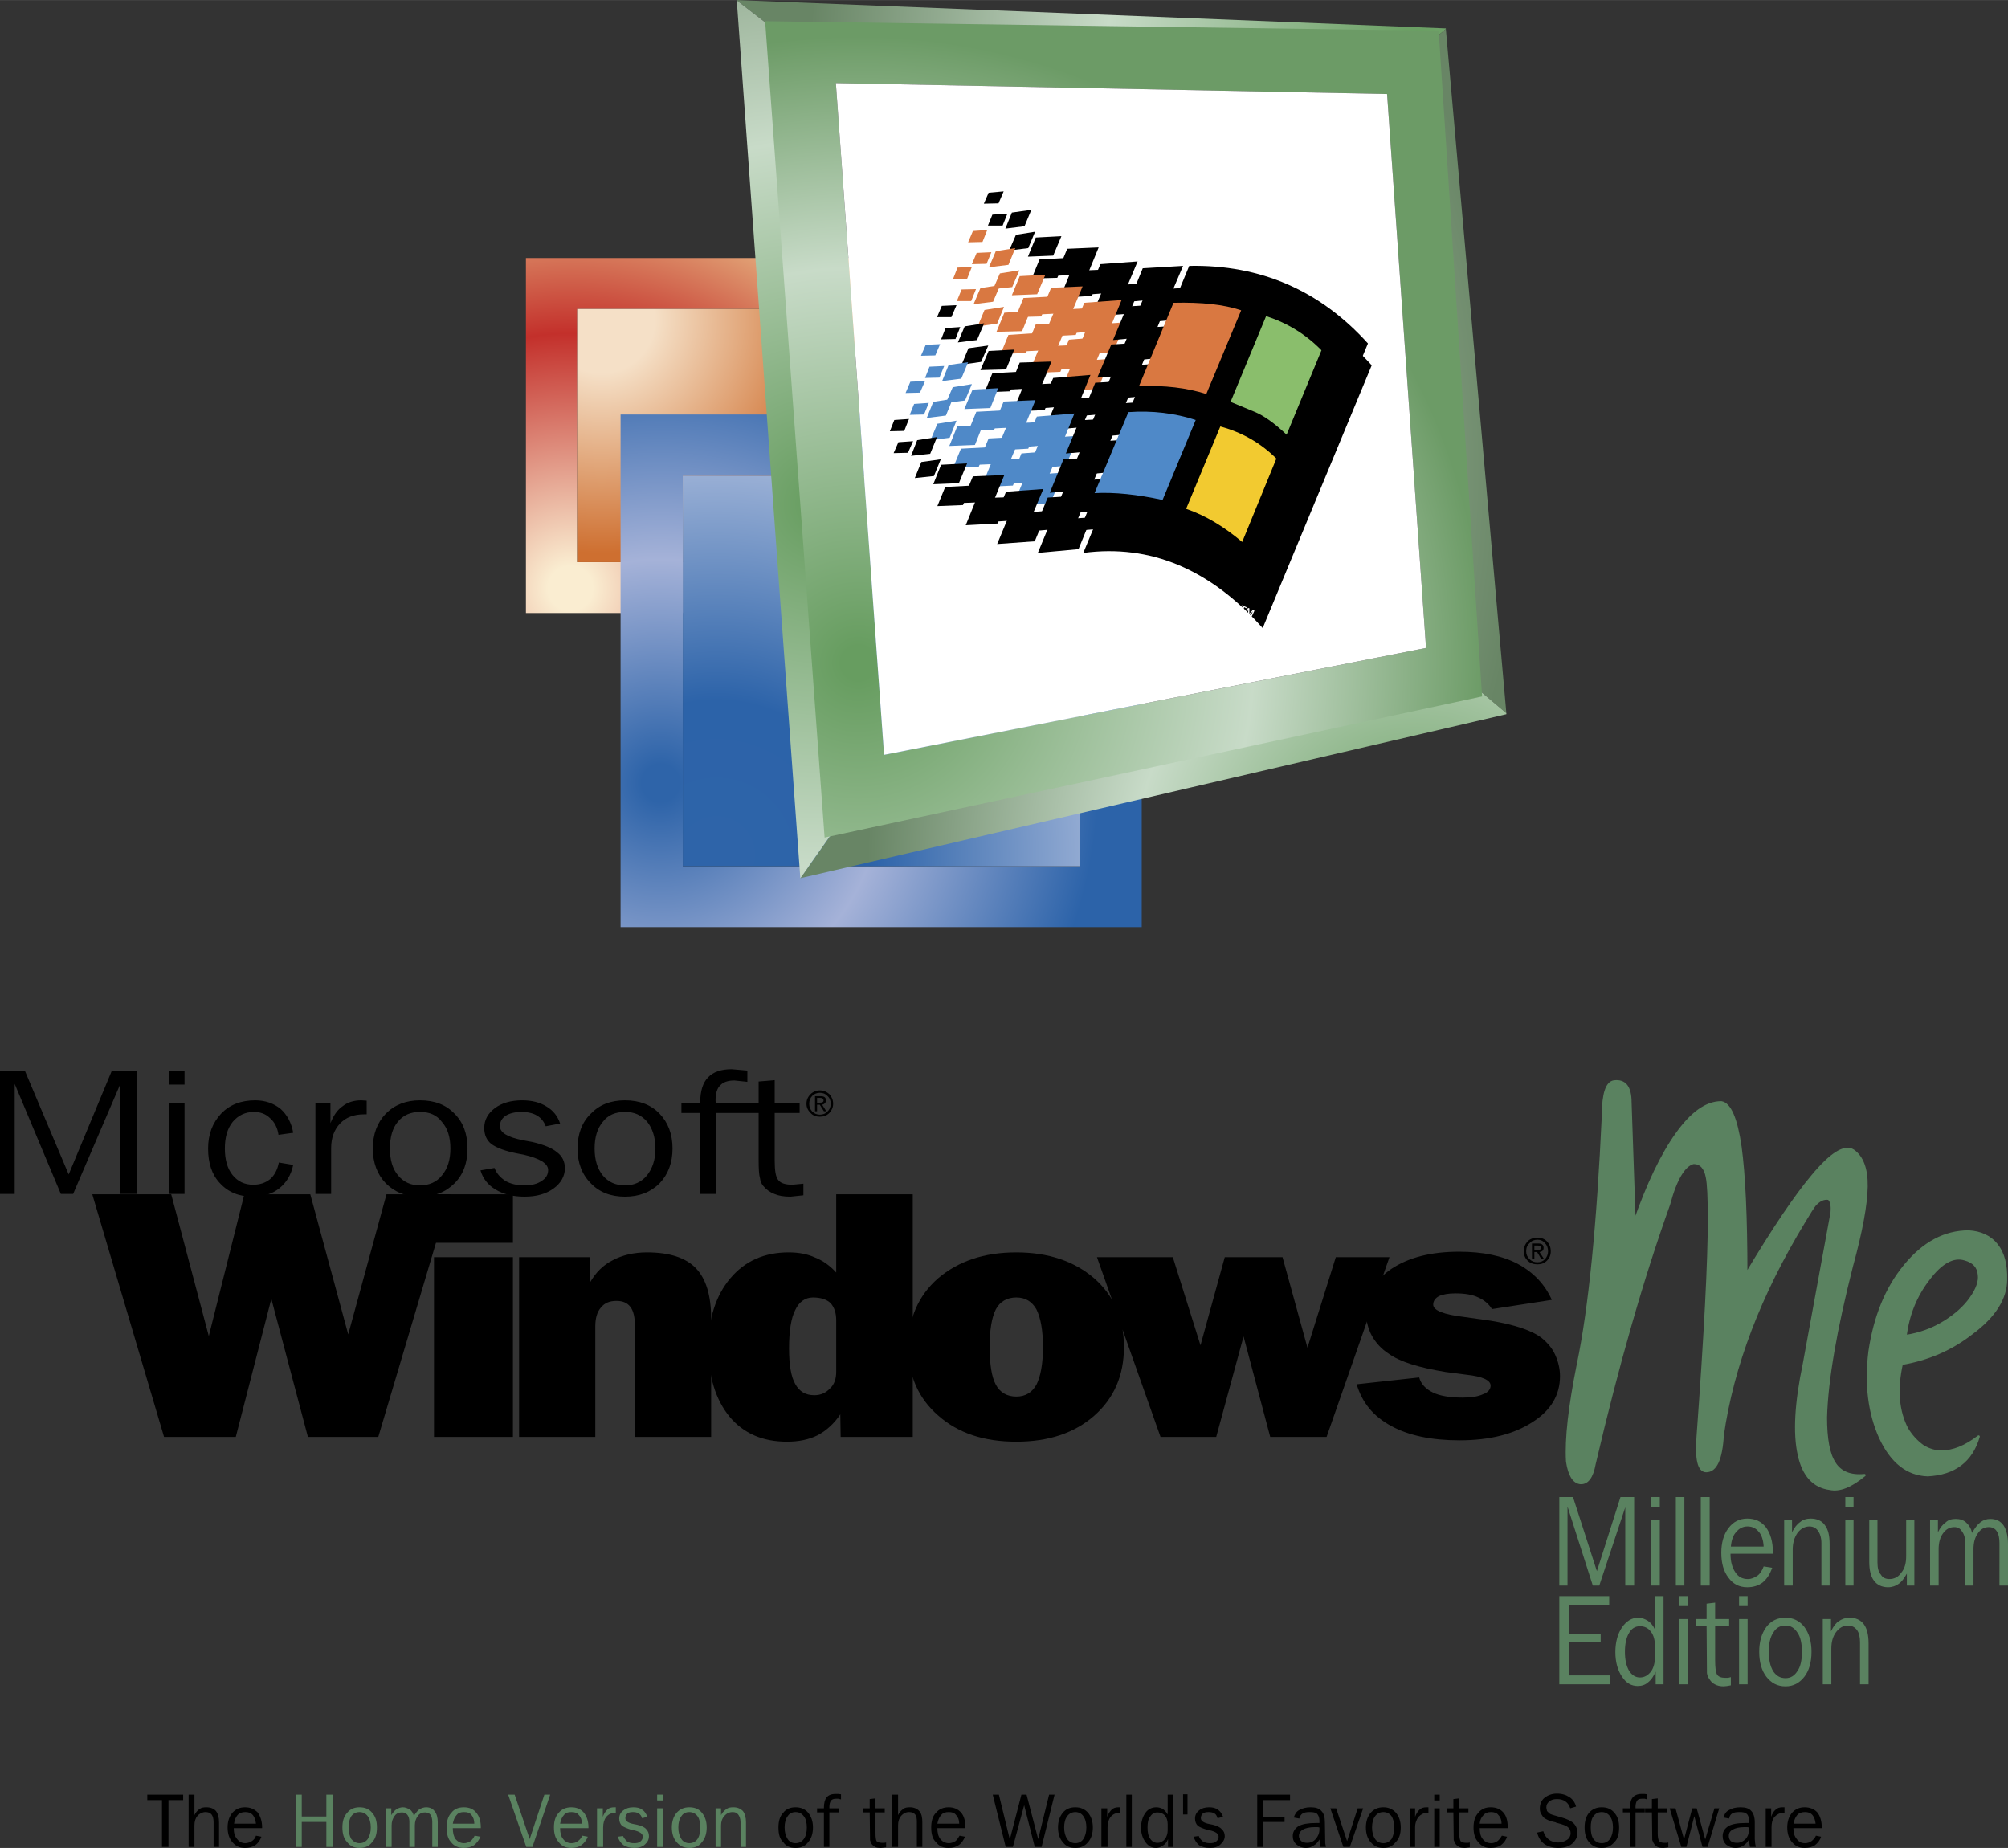
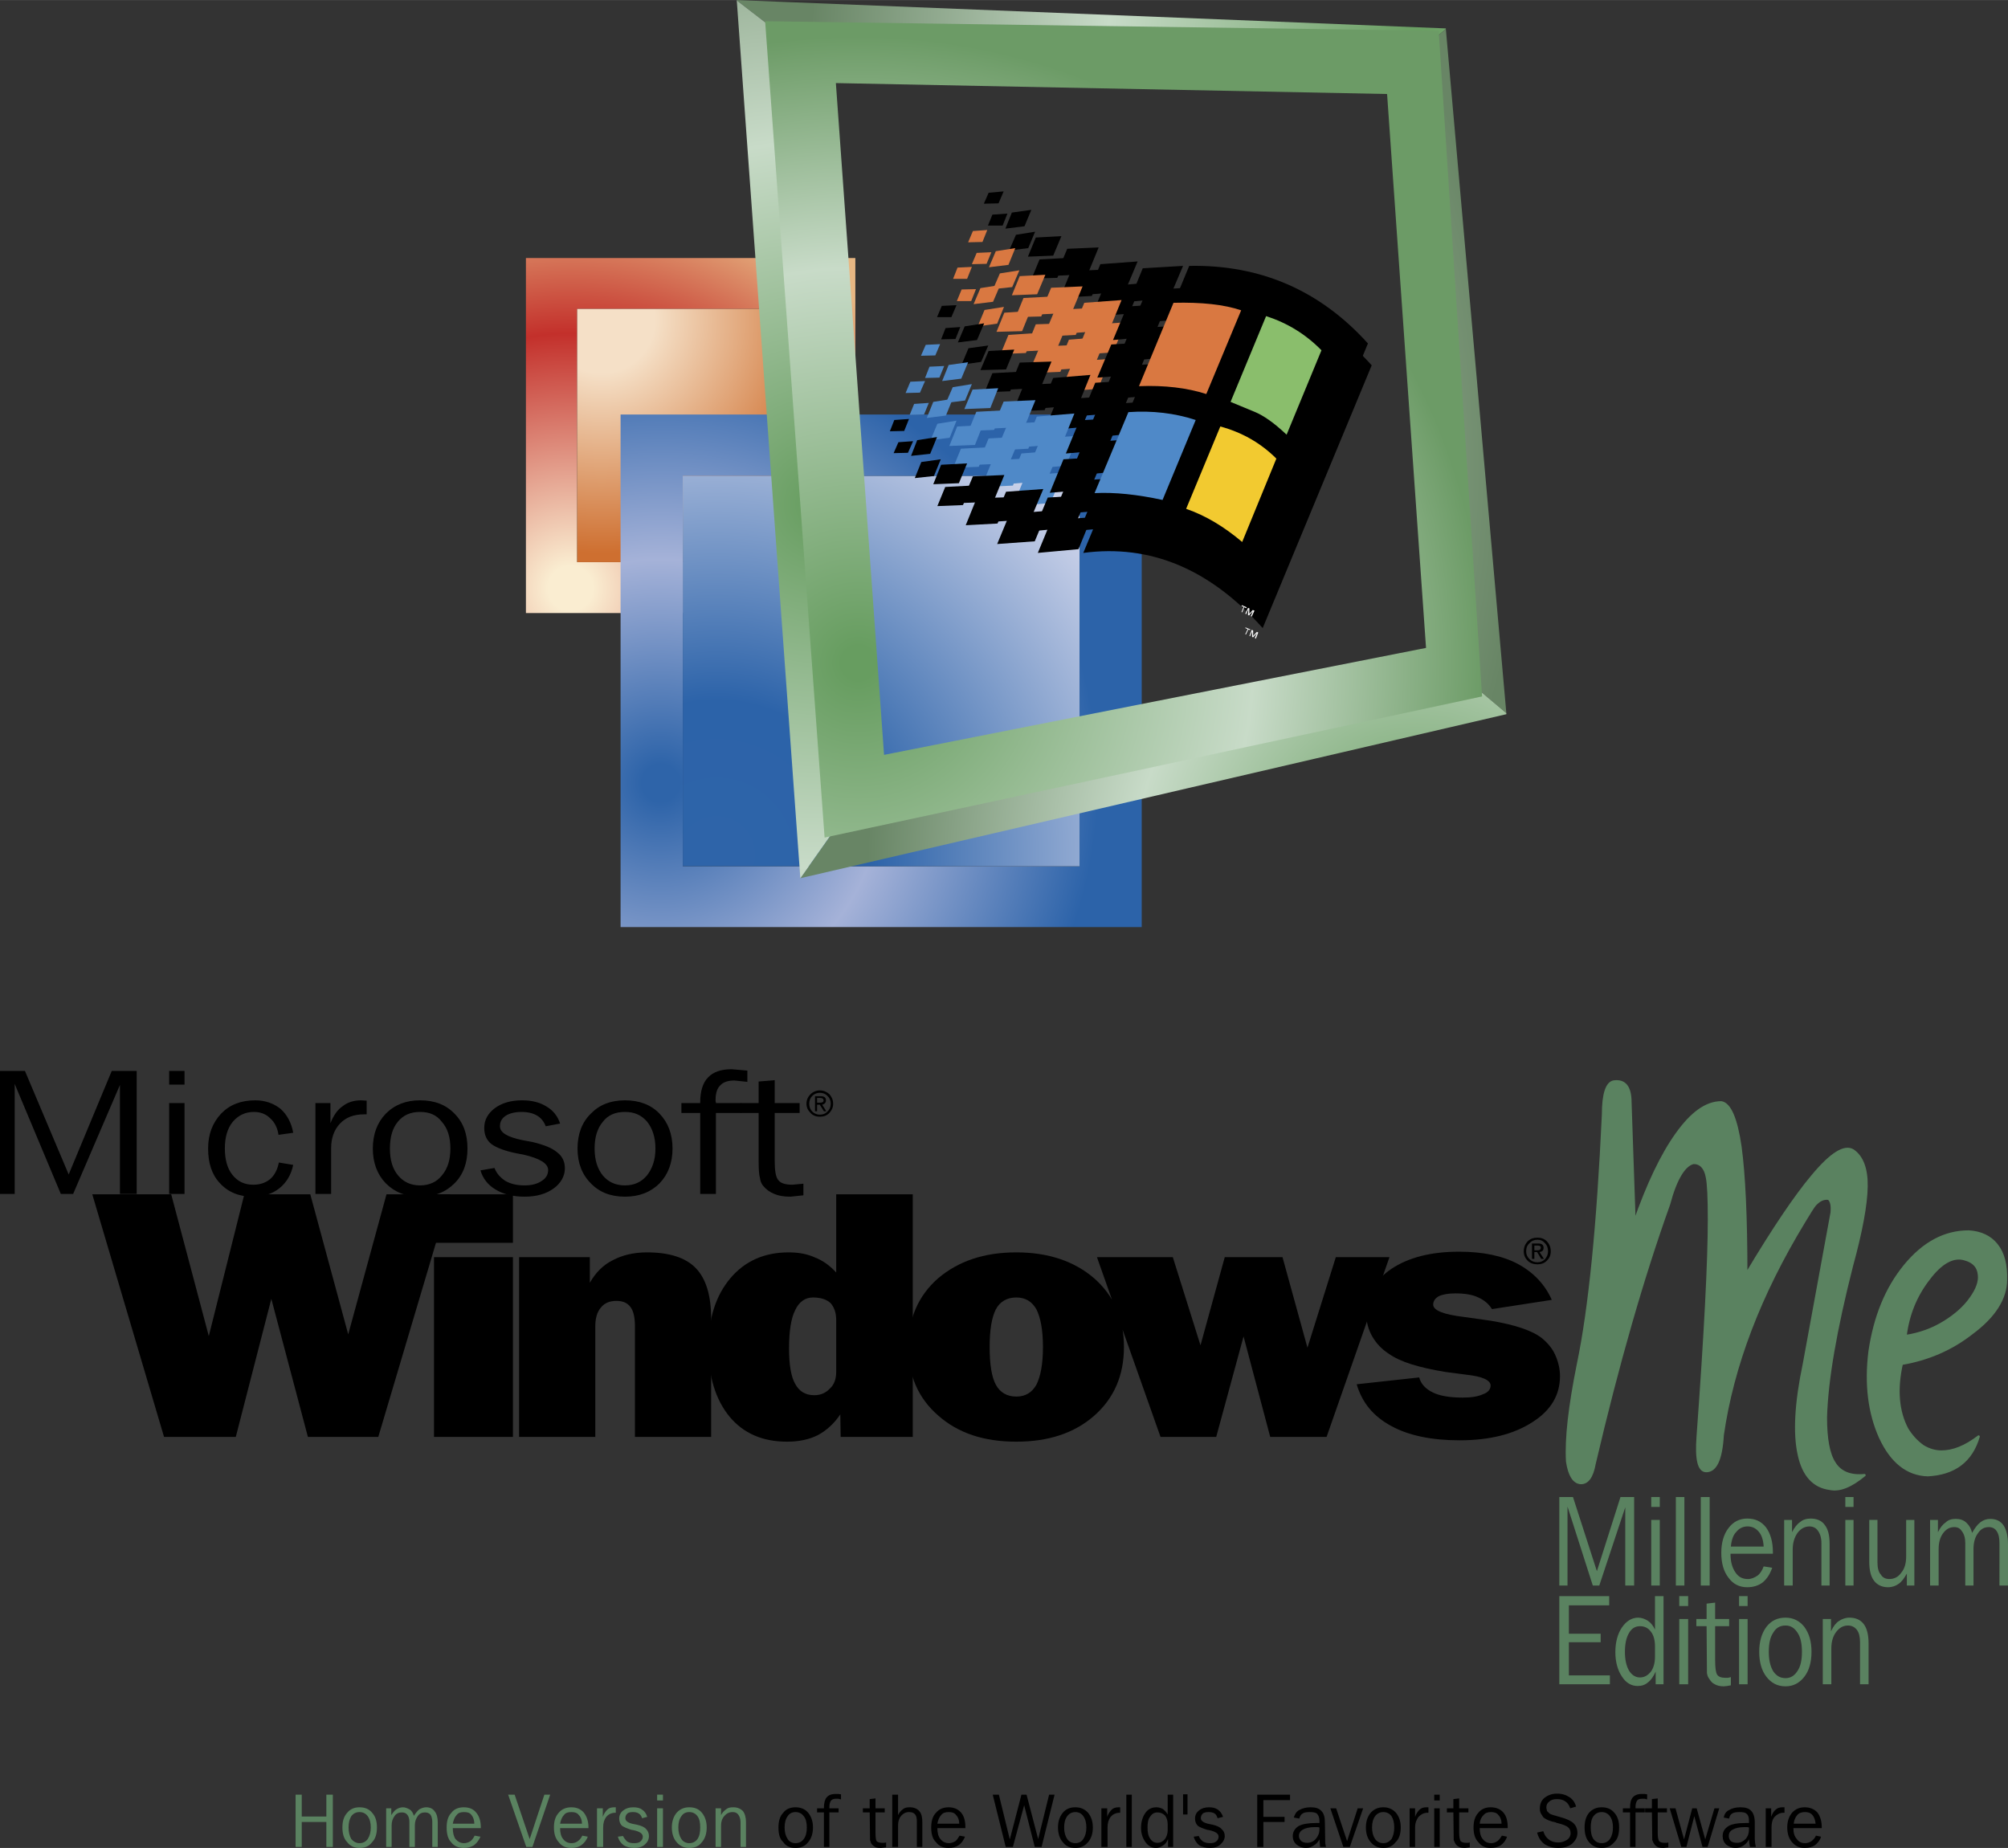
<svg xmlns="http://www.w3.org/2000/svg" width="2500" height="2301" viewBox="0 0 587.6 540.8">
  <rect x="0" y="0" width="587.6" height="540.8" fill="#333333" stroke="none" />
  <path d="M456.3 464h2.4v-23.1l7.4 23.1h1.9l7.6-22.9V464h2.6v-25.9h-4l-6.9 21.7-7-21.7h-4V464z" fill="#5a8260" />
  <g fill="#5a8260">
    <path d="M483.2 441h2.5v-2.9h-2.5v2.9zM483.2 464h2.5v-19.2h-2.5V464z" />
  </g>
  <path d="M490.4 464h2.5v-25.9h-2.5V464zM497.7 464h2.6v-25.9h-2.6V464zM516.8 447c-1.4-1.8-3.2-2.6-5.5-2.6-2.2 0-4.1.9-5.5 2.8-1.4 1.8-2.1 4.3-2.1 7.2 0 3.1.7 5.5 2.1 7.3 1.3 1.8 3.1 2.8 5.5 2.8 1.8 0 3.3-.5 4.5-1.4 1.2-1 2.1-2.3 2.8-4.3l-2.5-.4c-.4 1.1-1 2.1-1.8 2.7-.9.6-1.8 1-2.8 1-1.6 0-2.8-.6-3.7-2-.9-1.3-1.4-3.1-1.4-5.3v-.1h12.4v-.5c0-3-.7-5.4-2-7.2zm-5.4-.3c1.4 0 2.5.6 3.3 1.6.8.9 1.3 2.4 1.4 4.3h-9.6c.2-2 .7-3.4 1.6-4.3.8-1 1.9-1.6 3.3-1.6zM529.9 444.4c-1.2 0-2.3.3-3.1 1-.9.6-1.7 1.6-2.4 3v-3.6h-2.3V464h2.5v-10.6c0-1.9.5-3.5 1.4-4.8.9-1.2 2.1-1.9 3.5-1.9 1.1 0 2 .5 2.5 1.3.6.8 1 2 1 3.6V464h2.4v-12.1c0-2.5-.4-4.3-1.4-5.6-.9-1.3-2.4-1.9-4.1-1.9z" fill="#5a8260" />
  <g fill="#5a8260">
    <path d="M540 441h2.4v-2.9H540v2.9zM540 464h2.4v-19.2H540V464z" />
  </g>
  <path d="M560.2 444.8h-2.4v10.6c0 2-.4 3.6-1.4 4.8-.9 1.3-2.1 1.9-3.5 1.9-1.1 0-2-.4-2.5-1.3-.7-.7-1-2-1-3.6v-12.4H547V457c0 2.4.4 4.3 1.4 5.6.9 1.2 2.3 1.9 4.1 1.9 1.2 0 2.3-.4 3.1-1 .9-.6 1.6-1.6 2.4-3v3.5h2.2v-19.2zM577.1 448.6c-.3-1.3-.9-2.3-1.8-3.1-.8-.7-1.8-1-3-1s-2.2.3-2.9 1c-.9.6-1.6 1.5-2.3 2.9v-3.6h-2.3V464h2.5v-10.6c0-1.9.4-3.5 1.3-4.7.9-1.2 1.9-1.8 3.3-1.8 1 0 1.7.4 2.2 1.2.7.9 1 2.1 1 3.5V464h2.4v-10.6c0-1.9.4-3.5 1.3-4.7.8-1.2 1.8-1.8 3.2-1.8 1 0 1.8.4 2.3 1.2.6.9.8 2.1.8 3.5V464h2.5v-12.1c0-2.4-.5-4.3-1.3-5.5-.9-1.3-2.2-1.9-3.9-1.9-1 0-2 .3-2.9 1-.9.7-1.7 1.8-2.4 3.1zM459.1 490.3v-9.7h9.3v-2.5h-9.3v-8.3h11.8v-2.7h-14.6v25.8h14.8v-2.6h-12zM486.8 467.1h-2.5v9.8c-.5-1.1-1.2-2-2.1-2.6-.8-.5-1.8-.9-2.8-.9-1.9 0-3.5 1-4.8 2.9-1.2 1.8-1.9 4.2-1.9 7.2 0 2.9.7 5.3 1.9 7.1 1.2 1.9 2.8 2.8 4.6 2.8 1.2 0 2.2-.3 3.1-1.1.9-.7 1.6-1.8 2.2-3.1v3.7h2.3v-25.8zm-10.1 10.8c.7-1.3 1.8-2 3.2-2 1.3 0 2.4.5 3.2 1.6.8 1 1.2 2.5 1.2 4.3v3c0 1.8-.4 3.3-1.2 4.4-.9 1.1-1.9 1.7-3.2 1.7-1.3 0-2.4-.7-3.2-2-.8-1.4-1.2-3.2-1.2-5.5s.4-4.2 1.2-5.5z" fill="#5a8260" />
  <g fill="#5a8260">
    <path d="M494 467.1h-2.6v2.9h2.6v-2.9zM491.4 492.9h2.6v-19.1h-2.6v19.1z" />
  </g>
  <path d="M501.9 475.9h4.1v-2.1h-4.1V469l-2.5.3v4.5h-3v2.1h3l.1 13.7c.1.7.3 1.2.6 1.6.5.8 1 1.4 1.7 1.7.7.4 1.6.6 2.6.6l1-.1 1.1-.2v-2.4l-.8.2h-.9c-1.1 0-1.9-.3-2.3-.9-.4-.6-.6-2-.6-4.2v-10z" fill="#5a8260" />
  <g fill="#5a8260">
    <path d="M511.4 467.1h-2.5v2.9h2.5v-2.9zM508.9 492.9h2.5v-19.1h-2.5v19.1z" />
  </g>
  <path d="M528 476.1c-1.4-1.8-3.3-2.7-5.5-2.7-2.4 0-4.2.9-5.6 2.7-1.4 1.9-2.1 4.3-2.1 7.3s.7 5.5 2.1 7.3c1.4 1.8 3.2 2.8 5.6 2.8 2.3 0 4.1-1 5.5-2.8 1.4-1.8 2.1-4.3 2.1-7.3s-.7-5.4-2.1-7.3zm-5.5-.4c1.5 0 2.6.7 3.5 2.1.9 1.3 1.3 3.2 1.3 5.6s-.4 4.3-1.3 5.6c-.9 1.4-2 2.1-3.5 2.1-1.6 0-2.7-.7-3.6-2-.9-1.5-1.3-3.4-1.3-5.7 0-2.4.4-4.3 1.3-5.6.8-1.4 2-2.1 3.6-2.1zM546.8 480.9c0-2.5-.5-4.4-1.4-5.6-1-1.3-2.4-1.9-4.2-1.9-1.2 0-2.2.4-3.1 1-.8.5-1.6 1.5-2.3 3v-3.6h-2.4v19.1h2.5v-10.5c0-2 .5-3.6 1.4-4.8 1-1.3 2.1-1.9 3.5-1.9 1.1 0 2 .5 2.6 1.3.6.8.9 2 .9 3.6v12.3h2.5v-12z" fill="#5a8260" />
-   <path d="M53.6 525.2H43.1v1.6h4.3v13.7h1.9v-13.7h4.3v-1.6zM56.9 525.2h-1.7v15.3h1.7v-6.3c0-1.2.3-2.1.9-2.8.6-.7 1.5-1.1 2.3-1.1.8 0 1.4.2 1.8.7.4.5.6 1.3.6 2.2v7.3h1.6v-7.2c0-1.4-.3-2.5-.9-3.3-.6-.7-1.6-1.1-2.8-1.1-.8 0-1.5.1-2 .5-.7.5-1.2 1.1-1.5 1.8v-6zM76.5 537.5l-1.6-.3c-.2.7-.6 1.2-1.2 1.6-.7.4-1.3.6-1.9.6-1 0-1.8-.4-2.4-1.2-.7-.8-1-1.8-1-3.2h8.3v-.3c0-1.7-.5-3.2-1.3-4.3-1-1-2.2-1.5-3.7-1.5s-2.7.5-3.7 1.6c-.9 1.1-1.4 2.5-1.4 4.3s.5 3.3 1.4 4.3c1 1.2 2.2 1.7 3.7 1.7 1.2 0 2.2-.3 3-.8.8-.6 1.4-1.4 1.8-2.5zm-2.5-6.3c.5.6.8 1.5.9 2.5h-6.4c.1-1.1.5-1.9 1-2.5.6-.7 1.4-.9 2.3-.9.9 0 1.6.2 2.2.9z" />
  <path d="M97.4 525.2h-1.9v6.4h-7.2v-6.4h-1.8v15.3h1.8v-7.3h7.2v7.3h1.9v-15.3zM108.9 539.1c1-1 1.4-2.5 1.4-4.3s-.4-3.2-1.4-4.3c-.9-1.1-2.1-1.6-3.7-1.6-1.5 0-2.7.5-3.6 1.6-1 1.1-1.4 2.5-1.4 4.3s.4 3.3 1.4 4.3c.9 1.2 2.1 1.7 3.6 1.7 1.6 0 2.8-.5 3.7-1.7zm-3.7-8.8c1 0 1.8.4 2.4 1.2.6.8.9 1.9.9 3.3s-.3 2.5-.9 3.4c-.6.8-1.4 1.2-2.4 1.2-.9 0-1.7-.4-2.4-1.2-.5-.9-.8-2-.8-3.4s.3-2.5.8-3.3c.6-.8 1.4-1.2 2.4-1.2zM121.4 534.2c0-1.1.3-2 .9-2.8.5-.7 1.2-1 2.1-1 .6 0 1.2.2 1.6.7.3.5.5 1.2.5 2.1v7.3h1.6v-7.2c0-1.4-.3-2.5-.9-3.2-.5-.8-1.4-1.2-2.5-1.2-.6 0-1.3.2-2 .6-.5.4-1 1-1.6 1.9-.2-.8-.6-1.4-1.1-1.8-.7-.4-1.4-.7-2.1-.7-.6 0-1.3.2-1.9.6-.5.3-1 .9-1.5 1.7v-2H113v11.3h1.6v-6.3c0-1.1.3-2 .9-2.8.5-.7 1.2-1 2.1-1 .7 0 1.2.2 1.6.7.4.5.6 1.2.6 2.1v7.3h1.6v-6.3zM135.7 528.9c-1.5 0-2.8.5-3.6 1.6-1 1-1.4 2.5-1.4 4.3 0 1.9.4 3.4 1.3 4.3.9 1.2 2.2 1.7 3.7 1.7 1.3 0 2.2-.3 3-.8.8-.6 1.4-1.4 1.9-2.5l-1.7-.3c-.3.6-.7 1.2-1.2 1.6-.6.4-1.3.6-1.9.6-1 0-1.8-.4-2.5-1.2-.5-.7-.8-1.8-.8-3.2h8.2v-.3c0-1.8-.5-3.3-1.4-4.3-.8-1-2-1.5-3.6-1.5zm-2.1 2.3c.5-.7 1.2-.9 2.2-.9s1.7.2 2.2.9c.5.6.8 1.5.8 2.5h-6.3c.2-1.1.6-2 1.1-2.5zM161 525.2h-1.7l-4.3 13-4.4-13h-1.9l5.3 15.3h1.8l5.2-15.3zM172 537.5l-1.6-.3c-.3.6-.7 1.2-1.3 1.6-.5.4-1.2.6-1.8.6-1.1 0-1.9-.4-2.5-1.2-.6-.7-.9-1.8-.9-3.2h8.3v-.3c0-1.7-.5-3.2-1.4-4.3-.9-1-2.1-1.5-3.6-1.5s-2.8.5-3.7 1.6c-1 1.1-1.4 2.5-1.4 4.3s.4 3.2 1.4 4.3c.9 1.2 2.1 1.7 3.7 1.7 1.2 0 2.2-.3 2.9-.8.8-.6 1.5-1.4 1.9-2.5zm-2.6-6.3c.6.6.9 1.5.9 2.5h-6.4c.2-1.1.6-2 1.1-2.5.5-.7 1.2-.9 2.2-.9s1.7.2 2.2.9zM174.7 540.5h1.8v-5.7c0-1.3.3-2.3.9-3.1.6-.7 1.5-1.2 2.6-1.2h.2v-1.6h-.5c-.8 0-1.5.2-2 .7s-1 1.2-1.3 2.1v-2.5h-1.7v11.3zM185.2 530.3c.7 0 1.2.1 1.7.4.5.3.8.8 1 1.4l1.5-.4c-.3-.9-.7-1.6-1.5-2.1-.6-.5-1.5-.7-2.6-.7-1.2 0-2.1.3-2.9.9-.8.6-1.2 1.4-1.2 2.4 0 .9.3 1.6.8 2.1.6.4 1.5.8 2.8 1.2l.6.1c1.8.4 2.7 1 2.7 1.9 0 .5-.2 1-.7 1.4-.4.4-1.1.5-1.8.5-.8 0-1.5-.1-2.1-.5-.5-.5-.9-1-1.2-1.6l-1.5.2c.3 1.1.9 1.9 1.7 2.5.8.5 1.8.8 3.1.8s2.3-.3 3.1-1c.8-.7 1.2-1.5 1.2-2.5 0-.8-.3-1.5-.8-2-.5-.6-1.4-1-2.7-1.3l-1-.2c-1.6-.3-2.4-.9-2.4-1.7 0-.6.2-1 .6-1.4.4-.3.9-.4 1.6-.4z" fill="#5a8260" />
  <g fill="#5a8260">
    <path d="M194 525.2h-1.7v1.7h1.7v-1.7zM192.3 540.5h1.7v-11.3h-1.7v11.3z" />
  </g>
  <path d="M206.8 534.8c0-1.8-.5-3.2-1.4-4.3-.9-1.1-2.1-1.6-3.7-1.6-1.5 0-2.7.5-3.7 1.6-.9 1.1-1.4 2.5-1.4 4.3s.5 3.3 1.4 4.3c1 1.2 2.2 1.7 3.7 1.7 1.6 0 2.8-.5 3.7-1.7.9-1 1.4-2.5 1.4-4.3zm-2.7-3.3c.6.8.8 1.9.8 3.3s-.2 2.5-.8 3.4c-.6.8-1.4 1.2-2.4 1.2-.9 0-1.8-.4-2.3-1.2-.6-.9-.9-2-.9-3.4s.3-2.5.9-3.3c.5-.8 1.3-1.2 2.3-1.2s1.8.4 2.4 1.2zM216 531c.4.5.7 1.3.7 2.2v7.3h1.6v-7.2c0-1.4-.3-2.5-.9-3.3-.7-.7-1.6-1.1-2.8-1.1-.8 0-1.5.1-2 .5-.7.5-1.3 1.1-1.6 1.8v-2h-1.6v11.3h1.6v-6.3c0-1.1.3-2 1-2.8.6-.7 1.4-1.1 2.4-1.1.7 0 1.2.2 1.6.7z" fill="#5a8260" />
  <path d="M236.5 530.5c-.9-1.1-2.2-1.6-3.7-1.6s-2.8.5-3.6 1.6c-1 1-1.4 2.5-1.4 4.3 0 2 .4 3.4 1.4 4.3.8 1.2 2.1 1.7 3.6 1.7s2.8-.5 3.7-1.7c.9-1 1.4-2.5 1.4-4.3s-.5-3.2-1.4-4.3zm-3.7-.2c1 0 1.8.4 2.4 1.2.6.7.9 1.9.9 3.3 0 1.5-.3 2.6-.9 3.4-.6.8-1.4 1.2-2.4 1.2s-1.8-.4-2.3-1.2c-.6-.9-.9-2-.9-3.4s.3-2.5.9-3.3c.5-.8 1.3-1.2 2.3-1.2zM246.1 525.1l-.8-.1h-.8c-1.3 0-2.1.4-2.6 1s-.8 1.6-.8 3.1v.1h-2v1.2h2v10.1h1.6v-10.1h2.7v-1.2h-2.7v-.5c0-.7.2-1.4.5-1.8.4-.4.9-.5 1.5-.5h.6l.8.2v-1.5zM256.2 530.4h2.7v-1.2h-2.7v-2.9l-1.7.2v2.7h-2v1.2h2l.1 8.1.3.9c.4.6.8.9 1.2 1.1.3.2 1 .3 1.7.3l1.5-.2v-1.4l-.6.1h-.6c-.7 0-1.3-.2-1.6-.5-.2-.4-.3-1.2-.3-2.4v-6zM262.8 525.2h-1.7v15.3h1.7v-6.3c0-1.2.3-2.1.9-2.8.6-.7 1.4-1.1 2.3-1.1.8 0 1.4.2 1.8.7.4.5.5 1.2.5 2.2v7.3h1.6v-7.2c0-1.4-.2-2.5-.9-3.3-.6-.7-1.6-1.1-2.7-1.1-.9 0-1.5.1-2 .5-.7.5-1.2 1.1-1.5 1.8v-6zM277.6 528.9c-1.5 0-2.8.5-3.7 1.6-1 1-1.4 2.5-1.4 4.3 0 1.9.4 3.4 1.4 4.3.9 1.2 2.1 1.7 3.7 1.7 1.2 0 2.2-.3 2.9-.8.9-.6 1.4-1.4 1.9-2.5l-1.6-.3c-.4.6-.7 1.2-1.2 1.6-.7.4-1.3.6-1.9.6-1 0-1.9-.4-2.5-1.2-.6-.7-.9-1.8-.9-3.2h8.2v-.3c0-1.8-.4-3.3-1.3-4.3s-2.1-1.5-3.6-1.5zm-2.2 2.3c.5-.7 1.3-.9 2.2-.9 1 0 1.7.2 2.2.9.6.6.9 1.5.9 2.5h-6.4c.2-1.1.6-2 1.1-2.5zM308.6 525.2H307l-3.2 13-3.4-13h-1.5l-3.4 13.1-3.2-13.1h-1.8l3.8 15.3h2.1l3.3-12.2 3.1 12.2h2l3.8-15.3zM318.4 530.5c-1-1.1-2.2-1.6-3.7-1.6-1.6 0-2.8.5-3.7 1.6-.9 1.1-1.4 2.5-1.4 4.3s.5 3.3 1.4 4.3c.9 1.2 2.1 1.7 3.7 1.7 1.5 0 2.7-.5 3.7-1.7.9-1 1.4-2.5 1.4-4.3s-.5-3.2-1.4-4.3zm-3.7-.2c.9 0 1.8.4 2.3 1.2.6.8.9 1.9.9 3.3s-.3 2.5-.9 3.4c-.5.8-1.4 1.2-2.3 1.2-1 0-1.8-.4-2.4-1.2-.6-.9-.9-2-.9-3.4s.3-2.5.9-3.3c.6-.8 1.4-1.2 2.4-1.2zM327.8 530.5v-1.6h-.5c-.8 0-1.5.2-2 .7s-1 1.2-1.3 2.1v-2.5h-1.7v11.3h1.8v-5.7c0-1.3.3-2.3.9-3.1.6-.7 1.5-1.2 2.6-1.2h.2zM331.2 525.2h-1.6v15.3h1.6v-15.3zM343.3 525.2h-1.6v5.8c-.4-.7-.9-1.2-1.4-1.6-.6-.3-1.2-.5-1.9-.5-1.3 0-2.4.5-3.2 1.6-.8 1.1-1.3 2.6-1.3 4.4 0 1.7.5 3.1 1.3 4.2s1.8 1.7 3.1 1.7c.7 0 1.4-.3 2-.7.7-.4 1.2-1.1 1.5-1.9v2.3h1.5v-15.3zm-4.6 5.2c.9 0 1.6.3 2.2.9.5.6.8 1.5.8 2.6v1.7c0 1-.3 1.9-.8 2.6-.6.7-1.3 1.1-2.2 1.1-.9 0-1.6-.4-2.1-1.2-.6-.8-.8-1.9-.8-3.3s.2-2.5.8-3.2c.5-.8 1.2-1.2 2.1-1.2zM347.5 525.1h-1.3v5.9h1.3v-5.9zM357.1 539.8c.8-.7 1.3-1.5 1.3-2.5 0-.8-.3-1.5-.9-2-.5-.6-1.4-1-2.6-1.3l-1-.2c-1.6-.3-2.5-.9-2.5-1.7 0-.6.2-1 .6-1.4.4-.3 1-.4 1.7-.4.6 0 1.2.1 1.7.4.5.3.7.8.9 1.4l1.6-.4c-.3-.9-.8-1.6-1.5-2.1s-1.5-.7-2.6-.7c-1.2 0-2.2.3-2.9.9-.8.6-1.2 1.4-1.2 2.4 0 .9.3 1.6.8 2.1.5.4 1.5.8 2.8 1.2l.6.1c1.8.4 2.7 1 2.7 1.9 0 .5-.2 1-.7 1.4s-1.1.5-1.8.5-1.4-.1-2.1-.5c-.6-.5-1-1-1.2-1.6l-1.5.2c.3 1.1.9 1.9 1.6 2.5.8.5 1.9.8 3.2.8 1.2 0 2.3-.3 3-1zM377.5 525.2h-9.6v15.3h1.8v-7.3h6.2v-1.5h-6.2v-4.9h7.8v-1.6zM385.4 530.8c.4.4.7 1.1.7 2v.7h-1c-2.3 0-4 .3-5.1.9-1.1.7-1.7 1.7-1.7 2.9 0 1 .3 1.8 1.1 2.5.7.6 1.7 1 2.8 1 .9 0 1.6-.3 2.2-.7.7-.4 1.3-1 1.7-1.8l.2 2.2h1.7l-.2-1.1-.1-6.1c0-1.5-.3-2.6-1-3.3-.7-.8-1.7-1.1-3.2-1.1-1.3 0-2.4.3-3.3.8-.8.4-1.3 1.2-1.6 2.2l1.6.3c.2-.7.5-1.2 1-1.5.5-.3 1.2-.4 2-.4 1 0 1.8.1 2.2.5zm-2.9 8.5c-.7 0-1.3-.2-1.7-.5-.4-.4-.7-.9-.7-1.5 0-.9.5-1.5 1.2-1.9.7-.4 1.9-.7 3.4-.7h.9l.5.1v.6c0 1.1-.4 2-1.1 2.8-.6.7-1.5 1.1-2.5 1.1zM393.1 540.5h1.9l3.9-11.3h-1.6l-3.1 9.6-3.2-9.6h-1.7l3.8 11.3zM408.4 539.1c1-.9 1.5-2.4 1.5-4.3 0-1.8-.5-3.2-1.4-4.3-1-1.1-2.2-1.6-3.7-1.6s-2.7.5-3.7 1.6c-.9 1.1-1.4 2.5-1.4 4.3s.5 3.3 1.4 4.3c1 1.2 2.2 1.7 3.7 1.7s2.7-.5 3.6-1.7zm-3.6-8.8c1 0 1.8.4 2.4 1.2.5.8.8 1.9.8 3.3s-.3 2.5-.8 3.4c-.7.8-1.4 1.2-2.4 1.2s-1.8-.4-2.4-1.2c-.6-.9-.9-2-.9-3.4s.3-2.5.9-3.3c.6-.8 1.4-1.2 2.4-1.2zM418 528.9h-.6c-.8 0-1.5.2-2 .7s-1 1.2-1.3 2.1v-2.5h-1.6v11.3h1.6v-5.7c0-1.3.4-2.3 1-3.1.7-.7 1.5-1.2 2.6-1.2h.3v-1.6zM421.3 525.2h-1.6v1.7h1.6v-1.7zM419.7 540.5h1.6v-11.3h-1.6v11.3zM429.7 530.4v-1.2H427v-2.9l-1.7.2v2.7h-1.9v1.2h1.9l.1 8.1.4.9c.3.5.7.9 1.2 1.1.4.2 1 .3 1.7.3l1.4-.2v-1.4l-.5.1h-.6c-.7 0-1.3-.2-1.6-.5-.2-.4-.4-1.2-.4-2.4v-6h2.7zM441 537.5l-1.5-.3c-.5.8-.9 1.3-1.3 1.6-.6.4-1.2.6-1.8.6-1.1 0-1.9-.4-2.5-1.2-.6-.7-.9-1.8-.9-3.2h8.2v-.3c0-1.8-.4-3.3-1.3-4.3s-2.1-1.5-3.7-1.5c-1.5 0-2.7.5-3.6 1.6-1 1.1-1.4 2.5-1.4 4.3s.4 3.3 1.4 4.3c.9 1.2 2.1 1.7 3.6 1.7 1.2 0 2.3-.3 3-.8.9-.7 1.5-1.5 1.8-2.5zm-2.5-6.3c.6.6.9 1.5.9 2.5H433c.1-1.1.5-1.9 1.1-2.5.6-.7 1.3-.9 2.2-.9.9 0 1.7.2 2.2.9zM456.7 531.8l-.7-.2c-1.4-.4-2.2-.6-2.6-.9l-.7-.7-.2-1c0-.8.3-1.4.9-1.8.5-.5 1.3-.7 2.2-.7 1 0 1.8.2 2.5.7.6.4 1.1 1.1 1.4 2l1.7-.5c-.3-1.2-1-2.2-2-2.8-.9-.6-2.1-1-3.6-1s-2.7.5-3.6 1.2c-1 .8-1.4 1.9-1.4 3.2 0 .5.1 1 .3 1.4l.7 1.1c.8.7 2 1.2 3.6 1.5.1.1.4.2.5.2 1.6.4 2.7.8 3.2 1.3.5.4.7 1 .7 1.7 0 .8-.4 1.5-1 1.9-.8.5-1.6.8-2.6.8-1.1 0-2.1-.3-2.8-.9-.7-.5-1.2-1.2-1.6-2.4l-1.8.4c.4 1.5 1.1 2.6 2.2 3.4 1.1.7 2.5 1.1 4 1.1 1.7 0 3-.4 4-1.2 1-.9 1.6-1.9 1.6-3.2 0-1.1-.4-2.1-1.1-2.8-.6-.6-1.9-1.3-3.8-1.8zM472.4 530.5c-.9-1.1-2.1-1.6-3.7-1.6-1.5 0-2.7.5-3.7 1.6-.9 1.1-1.3 2.5-1.3 4.3s.4 3.3 1.3 4.3c1 1.2 2.2 1.7 3.7 1.7s2.7-.5 3.7-1.7c1-.9 1.4-2.4 1.4-4.3 0-1.8-.4-3.2-1.4-4.3zm-3.7-.2c1 0 1.8.4 2.4 1.2.6.8.9 1.9.9 3.3s-.3 2.5-.9 3.4c-.6.8-1.4 1.2-2.4 1.2s-1.8-.4-2.4-1.2c-.6-.9-.8-2-.8-3.4s.2-2.5.8-3.3c.6-.8 1.4-1.2 2.4-1.2zM482 525.1l-.8-.1h-.9c-1.1 0-2 .4-2.5 1-.6.7-.8 1.7-.8 3.1v.1h-2.1v1.2h2.1v10.1h1.6v-10.1h2.7v-1.2h-2.7v-.2-.3c0-.7.2-1.4.5-1.8.3-.4.8-.5 1.5-.5h.7l.7.2v-1.5z" />
  <path d="M487.8 529.2h-2.7v-2.9l-1.7.2v2.7h-2v1.2h2l.1 8.1.4.9c.4.6.7.9 1.1 1.1.4.2 1 .3 1.8.3l1.4-.2v-1.4l-.5.1h-.7c-.7 0-1.2-.2-1.5-.5-.3-.5-.4-1.3-.4-2.4v-6h2.7v-1.2zM503.1 529.2h-1.4l-2.7 9.1-2.5-9.1h-1.3l-2.4 9.1-2.5-9.1h-1.7l3.4 11.3h1.5l2.3-9 2.4 9h1.5l3.4-11.3zM509 530.3c1 0 1.7.1 2.1.5.5.4.7 1.1.7 2v.7h-1c-2.3 0-4 .3-5 .9-1.1.7-1.7 1.6-1.7 2.9 0 1 .3 1.8 1 2.5.8.6 1.7 1 2.8 1 .9 0 1.7-.3 2.3-.7.6-.4 1.2-1 1.6-1.8l.1 1.1.2 1.1h1.7l-.2-1.1-.1-1.2v-4.9c0-1.5-.4-2.7-1-3.3-.7-.8-1.7-1.1-3.2-1.1-1.4 0-2.5.3-3.3.8-.9.4-1.4 1.2-1.6 2.2l1.6.3c.1-.7.4-1.2.9-1.5.5-.3 1.2-.4 2.1-.4zm2.8 4.5v.6c0 1.1-.3 2-1 2.8-.7.7-1.5 1.1-2.5 1.1-.8 0-1.4-.2-1.8-.5-.4-.4-.6-.9-.6-1.5 0-.9.4-1.5 1.2-1.9.7-.4 1.8-.7 3.4-.7h.8l.5.1zM522.2 528.9h-.6c-.8 0-1.5.2-2 .7-.6.5-1 1.2-1.3 2.1v-2.5h-1.6v11.3h1.7v-5.7c0-1.2.2-2.3.9-3.1.7-.7 1.5-1.2 2.6-1.2h.3v-1.6zM533.1 535v-.3c0-1.8-.5-3.3-1.3-4.3-.9-1-2.2-1.5-3.7-1.5s-2.7.5-3.7 1.6c-.9 1.1-1.4 2.5-1.4 4.3s.5 3.3 1.4 4.3c1 1.2 2.2 1.7 3.7 1.7 1.2 0 2.3-.3 3-.8.9-.7 1.5-1.5 1.8-2.5l-1.5-.3c-.3.7-.8 1.2-1.3 1.6-.6.4-1.2.6-1.9.6-1.1 0-1.8-.4-2.4-1.2-.7-.8-1-1.8-1-3.2h8.3zm-4.9-4.7c.9 0 1.6.2 2.2.9.5.6.8 1.5.9 2.5h-6.4c.1-1.1.5-1.9 1-2.5.6-.7 1.4-.9 2.3-.9zM131.8 349.5h-18.7l-11.2 41-11.1-41H71.5L61.1 391l-11-41.5H27l21 71h21l10.4-40.4 10.7 40.4h20.6l21.1-71z" />
  <path d="M127 363.7h23.1v-14.2H127v14.2zM150.1 367.9H127v52.6h23.1v-52.6zM174.2 388.2c0-2.4.5-4.2 1.6-5.5 1.1-1.4 2.6-2 4.6-2 1.9 0 3.2.6 4.1 1.8.9 1.2 1.3 3.1 1.3 5.6v32.4h22.3v-34.6c0-6.8-1.5-11.7-4.5-14.8-3-3.1-7.8-4.6-14.3-4.6-3.8 0-7.2.8-10 2.3-2.8 1.4-5 3.6-6.7 6.6v-7.5h-20.7v52.6h22.3v-32.3z" />
  <path d="M267.1 349.5h-22.4v22.9c-1.8-2-3.9-3.5-6.2-4.4-2.2-1-4.7-1.5-7.7-1.5-7.1 0-12.8 2.5-17.1 7.6-4.2 5-6.4 11.7-6.4 20.2s2.1 15.3 6.2 20.3c4.1 4.9 9.7 7.3 16.8 7.3 3.4 0 6.4-.6 9-1.9 2.6-1.4 4.8-3.4 6.6-6.1l.1 6.6h21.1v-71zm-29.2 30.2c2.3 0 4.1.6 5.2 1.7 1.1 1.3 1.6 2.9 1.6 5v15c0 2-.5 3.7-1.8 4.9-1.2 1.3-2.7 2-4.6 2-2.6 0-4.4-1.1-5.6-3.3-1.2-2.1-1.8-5.5-1.8-10.4 0-5.1.6-8.9 1.8-11.2 1.1-2.4 2.9-3.7 5.2-3.7z" />
  <path d="M320.2 374.1c-5.8-5-13.4-7.6-22.8-7.6-9.5 0-17 2.6-22.9 7.6-5.8 5.1-8.7 11.8-8.7 20.1s2.9 15 8.8 20.1c5.8 5.1 13.3 7.6 22.8 7.6 9.4 0 17-2.5 22.8-7.6 5.8-5.1 8.7-11.8 8.7-20.1s-2.9-15-8.7-20.1zm-30.6 20.1c0-5 .6-8.6 1.8-11 1.2-2.3 3.3-3.5 6-3.5s4.6 1.2 5.9 3.5c1.2 2.4 1.9 6 1.9 11s-.7 8.6-1.9 11c-1.3 2.3-3.2 3.5-5.9 3.5s-4.8-1.2-6-3.5c-1.2-2.2-1.8-5.9-1.8-11zM406.6 367.9h-15.7l-8.3 26.5-7.3-26.5h-16.9l-7.1 25.8-8.1-25.8H321l18.6 52.6h16.3l8-29.4 7.8 29.4h16.5l18.4-52.6z" />
  <path d="M407.2 371.3c-4.9 3.3-7.4 7.8-7.4 13.2 0 2.3.6 4.5 1.7 6.5 1.2 2.1 2.8 3.8 4.8 5.1 3.3 2.4 8.8 4.1 16.7 5.4l6.1.8c4.7.5 7.1 1.6 7.1 3.2 0 1-.7 2-2.2 2.5-1.5.7-3.5 1-6 1-3.7 0-6.7-.5-8.7-1.5-2.1-1-3.5-2.5-4-4.4l-18.3 2c1.6 5.4 4.9 9.4 10.1 12.2 5.1 2.8 11.8 4.2 20 4.2 8.8 0 15.9-1.8 21.3-5.3 5.4-3.4 8.1-7.9 8.1-13.5 0-2.1-.5-4.2-1.4-6.2-.8-1.8-2.1-3.4-3.9-4.9-2.8-2.2-7.8-3.9-15-5.1l-7.8-1.1c-5.9-.7-9-1.9-9-3.6 0-1.1.6-1.9 1.7-2.5 1.1-.5 2.7-.8 4.8-.8 2.8 0 5.1.4 6.7 1.2 1.6.7 3 1.8 4 3.4l17.5-2.7c-2-4.5-5.3-8-9.9-10.5-4.5-2.4-10.3-3.6-17.2-3.6-8.3 0-14.8 1.7-19.8 5zM452.7 363.3c-.8-.8-1.7-1.1-2.8-1.1s-2.1.3-2.9 1.1c-.7.8-1.1 1.7-1.1 2.9 0 1.1.4 2 1.1 2.7.8.8 1.8 1.1 2.9 1.1s2-.3 2.8-1.1c.7-.7 1.1-1.6 1.1-2.7 0-1.2-.4-2.1-1.1-2.9zm-.6.5c.6.6.9 1.4.9 2.4 0 .9-.3 1.6-.9 2.3-.6.6-1.3.9-2.2.9s-1.7-.3-2.3-.9c-.7-.7-1-1.4-1-2.3 0-1 .3-1.8 1-2.4.6-.7 1.4-1 2.3-1s1.6.3 2.2 1z" />
  <path d="M451.7 365.2c0-.9-.5-1.3-1.6-1.3h-1.8v4.5h.7v-2h.8l1.2 2h.8l-1.3-2c.8-.1 1.2-.5 1.2-1.2zm-.8-.1c0 .5-.3.8-1 .8h-.9v-1.4h.9c.7 0 1 .2 1 .6zM40 349.4v-36h-7.3l-12.6 30.3-12.8-30.3H0v36h4.3v-32.2l13.5 32.2h3.6l13.7-31.9v31.9H40zM49.5 317.4H54v-4h-4.5v4zM49.5 349.4H54v-26.6h-4.5v26.6zM74.3 325.4c1.9 0 3.5.6 4.7 1.8 1.4 1.2 2.2 2.9 2.5 4.9l4.3-.6c-.5-2.9-1.8-5.3-3.7-7-2-1.6-4.5-2.5-7.4-2.5-4.2 0-7.5 1.3-10 3.9-2.5 2.7-3.8 6-3.8 10.2 0 4.3 1.1 7.7 3.5 10.2 2.4 2.6 5.6 3.9 9.6 3.9 3.1 0 5.7-.8 7.8-2.5 2-1.6 3.4-3.9 4-6.8l-4.2-.7c-.4 2.1-1.3 3.8-2.6 4.9-1.4 1.1-3 1.6-4.9 1.6-2.5 0-4.5-.9-6.1-2.9-1.5-1.9-2.2-4.5-2.2-7.7s.7-5.8 2.3-7.8c1.6-1.9 3.7-2.9 6.2-2.9zM107.3 322.1l-1.6-.1c-2.2 0-4 .6-5.4 1.7-1.5 1-2.7 2.7-3.6 5v-5.9h-4.4v26.6h4.6V336c0-3 .9-5.4 2.6-7.2s4-2.7 7.1-2.7h.7v-4zM133 346.3c2.6-2.6 3.8-6 3.8-10.2 0-4.2-1.2-7.6-3.8-10.2-2.5-2.6-5.8-3.9-10.1-3.9-4.1 0-7.4 1.3-10 3.9-2.5 2.6-3.8 6-3.8 10.2 0 4.2 1.3 7.6 3.8 10.2 2.6 2.6 5.9 3.9 10 3.9 4.2 0 7.5-1.3 10.1-3.9zm-10.1-20.9c2.8 0 4.9.9 6.4 2.9 1.7 1.9 2.5 4.5 2.5 7.8s-.8 5.9-2.5 7.9c-1.5 1.9-3.7 2.9-6.4 2.9s-4.8-1-6.4-2.9c-1.6-1.9-2.4-4.5-2.4-7.9 0-3.4.8-6 2.3-7.8 1.6-2 3.8-2.9 6.5-2.9zM153.1 333.7c-4.5-.9-6.8-2.2-6.8-4.1 0-1.3.5-2.3 1.7-3.1 1.1-.7 2.7-1.1 4.6-1.1s3.5.4 4.6 1.1c1.2.7 2 1.8 2.5 3.1l4.2-.8c-.7-2.2-2.1-3.9-4-5-1.9-1.2-4.3-1.8-7.1-1.8-3.3 0-6 .8-8 2.3s-3.1 3.4-3.1 5.8c0 2 .7 3.6 2.1 4.7 1.5 1.1 4.1 2.1 7.8 2.8l1.6.3c4.8 1.1 7.2 2.6 7.2 4.5 0 1.3-.6 2.4-1.9 3.2-1.3.9-3 1.3-5 1.3-2.2 0-4-.4-5.6-1.3-1.5-1-2.6-2.2-3.2-3.8l-4.1.7c.7 2.4 2.2 4.3 4.4 5.6 2.3 1.4 5.1 2.1 8.5 2.1 3.5 0 6.3-.8 8.5-2.4 2.1-1.5 3.3-3.6 3.3-5.9 0-2-.8-3.6-2.3-4.7-1.4-1.2-3.8-2.2-7.2-3l-2.7-.5zM172.9 325.9c-2.6 2.5-3.9 6-3.9 10.2 0 4.2 1.3 7.6 3.9 10.2 2.5 2.6 5.8 3.9 10 3.9 4.1 0 7.5-1.3 10.1-3.9 2.5-2.6 3.8-6 3.8-10.2 0-4.2-1.3-7.6-3.8-10.2s-5.9-3.9-10.1-3.9c-4.2 0-7.5 1.3-10 3.9zm3.5 18.1c-1.6-2-2.4-4.6-2.4-7.9 0-3.3.8-5.9 2.4-7.8 1.5-2 3.7-2.9 6.5-2.9 2.7 0 4.8.9 6.5 2.9 1.5 1.9 2.4 4.5 2.4 7.8s-.9 5.9-2.5 7.9c-1.6 1.9-3.7 2.9-6.4 2.9-2.8 0-4.9-1-6.5-2.9zM209.5 322.8c0-.2 0-.3-.1-.5v-.5c0-1.9.5-3.4 1.4-4.2.8-.9 2.2-1.4 4.1-1.4l3.8.4v-3.3l-4.6-.4c-3.1 0-5.4.8-6.9 2.4-1.5 1.5-2.3 4-2.3 7.3v.2h-5.5v2.9h5.5v23.7h4.6v-23.7h7.4v-2.9h-7.4z" />
  <path d="M226.7 322.8v-6.7l-4.7.4v6.3h-5.3v2.9h5.3v13.8c0 2.6.1 4.3.4 5.3.1.8.4 1.6.9 2.2.9 1.1 2 1.9 3.3 2.4 1.1.5 2.7.8 4.7.8l3.8-.4v-3.4l-3.2.3c-2 0-3.4-.4-4.1-1.3-.8-.9-1.1-2.8-1.1-5.7v-14h7.3v-2.9h-7.3zM237.2 320.2c-.8.8-1.2 1.7-1.2 2.8 0 1.1.4 1.9 1.2 2.7.7.8 1.7 1.1 2.7 1.1 1.1 0 2-.3 2.8-1.1.7-.8 1.1-1.6 1.1-2.7s-.4-2-1.1-2.8c-.8-.7-1.7-1.1-2.8-1.1-1 0-2 .4-2.7 1.1zm-.4 2.8c0-.9.3-1.7.9-2.3.6-.6 1.4-.9 2.2-.9.9 0 1.7.3 2.2.9.7.6 1 1.4 1 2.3 0 .9-.3 1.7-1 2.3-.5.6-1.3.9-2.2.9-.8 0-1.6-.3-2.2-.9-.6-.6-.9-1.4-.9-2.3z" />
  <path d="M240.2 320.8h-1.7v4.4h.6v-1.9h.8l1.2 1.9h.7l-1.2-1.9c.7-.2 1.1-.6 1.1-1.3 0-.8-.5-1.2-1.5-1.2zm-.3 1.9h-.8v-1.4h.9c.7 0 1 .3 1 .7 0 .5-.3.7-1.1.7z" />
  <path d="M531.1 352.6c1.3-1.4 2.5-2 4-1.8.8.6 1.1 2 .9 4.1l-8.1 44.2c-2.4 11.4-2.9 20.3-1.5 26.6 1.3 6.1 4.4 9.4 9.1 10 2.8.6 6.1-.7 10.1-4-4.1.4-7.1-.8-8.8-3.6-1.7-2.6-2.5-7.1-2.5-13.3.3-11 2.9-25.8 7.6-44.3 2.8-10.2 4.2-17.9 4.3-23.2.1-5.3-1.3-8.8-3.9-10.6-2.5-1.6-6.5.9-11.9 7.4-4.9 5.8-11.4 15.4-19.4 28.8 0-16.8-.6-29.2-1.7-37.3-1.2-8.3-3.1-12.6-5.6-13-4.4 0-8.7 3.1-13.1 9.3-4.3 6-8.4 14.6-12.3 25.7l-1.2-35c0-4.5-1.6-6.5-4.8-6.1-2.1.3-3.2 3.6-3.2 9.7-1.5 32.3-3.9 56.6-7.3 72.9-2.5 12.4-3.6 21.9-3.2 28.6.6 4 1.9 6.1 3.9 6.3 2 .1 3.4-1.7 4.1-5.6 6.8-29.1 14.1-54.5 21.8-76 2-7.5 4.5-11.5 7.2-12.1 2 0 3.4 1.4 3.9 4.2.4 1.8.6 6 .6 12.3 0 12.4-1.1 33.6-3.3 63.6-.5 6.7.3 10.1 2.5 10.1 2.8 0 4.4-3.5 4.8-10.5 2.9-20.2 10.8-41 23.8-62.4 1.6-2.7 2.7-4.4 3.2-5z" fill="#5a8260" />
  <path d="M531.1 352.6c-.5.6-1.6 2.3-3.2 5-13 21.4-20.9 42.2-23.8 62.4-.4 7-2 10.5-4.8 10.5-2.2 0-3-3.4-2.5-10.1 2.2-30 3.3-51.2 3.3-63.6 0-6.3-.2-10.5-.6-12.3-.5-2.8-1.9-4.2-3.9-4.2-2.7.6-5.2 4.6-7.2 12.1-7.7 21.5-15 46.9-21.8 76-.7 3.9-2.1 5.7-4.1 5.6-2-.2-3.3-2.3-3.9-6.3-.4-6.7.7-16.2 3.2-28.6 3.4-16.3 5.8-40.6 7.3-72.9 0-6.1 1.1-9.4 3.2-9.7 3.2-.4 4.8 1.6 4.8 6.1l1.2 35c3.9-11.1 8-19.7 12.3-25.7 4.4-6.2 8.7-9.3 13.1-9.3 2.5.4 4.4 4.7 5.6 13 1.1 8.1 1.7 20.5 1.7 37.3 8-13.4 14.5-23 19.4-28.8 5.4-6.5 9.4-9 11.9-7.4 2.6 1.8 4 5.3 3.9 10.6-.1 5.3-1.5 13-4.3 23.2-4.7 18.5-7.3 33.3-7.6 44.3 0 6.2.8 10.7 2.5 13.3 1.7 2.8 4.7 4 8.8 3.6-4 3.3-7.3 4.6-10.1 4-4.7-.6-7.8-3.9-9.1-10-1.4-6.3-.9-15.2 1.5-26.6l8.1-44.2c.2-2.1-.1-3.5-.9-4.1-1.5-.2-2.7.4-4 1.8" fill="none" stroke="#5a8260" stroke-width=".7" stroke-linecap="round" stroke-linejoin="round" />
  <path d="M587 374.5c.1-4.3-.7-7.7-2.7-10.2-1.9-2.4-4.7-3.7-8.2-3.9-7 0-13.2 3.3-18.7 10-5.4 6.6-8.8 14.9-10.3 25.1-1.2 9.7-.1 18.1 3.1 25.2 3.3 7.1 7.9 10.8 13.9 11 7.8-.4 12.8-4.1 14.9-11.3-3.9 3-7.5 4.4-10.9 4.4-1.8 0-3.6-.5-5.4-1.6-1.8-1.3-3.3-2.9-4.6-5-2.7-5.1-3.3-11.5-1.6-19.1 7.6-1.3 14.5-4.2 20.6-9 6.6-4.9 9.9-10.2 9.9-15.6zm-22.6-.2c3.6-4.8 7.2-6.8 10.5-5.8 2.6.7 4 2.2 4.2 4.5.3 2-.6 4.4-2.4 6.9-1.8 2.6-4.4 4.9-7.6 6.9-3.5 2.2-7.4 3.6-11.5 4.2.8-6.3 3-11.8 6.8-16.7z" fill="#5a8260" />
  <path d="M574.9 368.5c2.6.7 4 2.2 4.2 4.5.3 2-.6 4.4-2.4 6.9-1.8 2.6-4.4 4.9-7.6 6.9-3.5 2.2-7.4 3.6-11.5 4.2.8-6.3 3-11.8 6.8-16.7 3.6-4.8 7.2-6.8 10.5-5.8" fill="none" stroke="#5a8260" stroke-width=".7" stroke-linecap="round" stroke-linejoin="round" />
  <path d="M584.3 364.3c-1.9-2.4-4.7-3.7-8.2-3.9-7 0-13.2 3.3-18.7 10-5.4 6.6-8.8 14.9-10.3 25.1-1.2 9.7-.1 18.1 3.1 25.2 3.3 7.1 7.9 10.8 13.9 11 7.8-.4 12.8-4.1 14.9-11.3-3.9 3-7.5 4.4-10.9 4.4-1.8 0-3.6-.5-5.4-1.6-1.8-1.3-3.3-2.9-4.6-5-2.7-5.1-3.3-11.5-1.6-19.1 7.6-1.3 14.5-4.2 20.6-9 6.6-4.9 9.9-10.2 9.9-15.6.1-4.3-.7-7.7-2.7-10.2" fill="none" stroke="#5a8260" stroke-width=".7" stroke-linecap="round" stroke-linejoin="round" />
  <radialGradient id="a" cx="166.932" cy="172.174" r="127.714" gradientUnits="userSpaceOnUse">
    <stop offset=".051" stop-color="#faedd1" />
    <stop offset=".584" stop-color="#c3302b" />
    <stop offset=".925" stop-color="#e7b783" />
  </radialGradient>
  <path d="M153.9 75.5v103.9h96.4V75.5h-96.4zm81.5 14.9v74.1h-66.5V90.4h66.5z" fill="url(#a)" />
  <radialGradient id="b" cx="175.977" cy="93.572" r="92.242" gradientUnits="userSpaceOnUse">
    <stop offset=".169" stop-color="#f5e0c7" />
    <stop offset=".741" stop-color="#ce6f30" />
  </radialGradient>
  <path d="M235.4 164.5V90.4h-66.5v74.1h66.5z" fill="url(#b)" />
  <radialGradient id="c" cx="193.33" cy="229.142" r="177.275" gradientUnits="userSpaceOnUse">
    <stop offset=".031" stop-color="#2e64a9" />
    <stop offset=".369" stop-color="#a5b2d8" />
    <stop offset=".722" stop-color="#2c63a9" />
  </radialGradient>
  <path d="M334.1 121.3H181.6v150h152.5v-150zm-134.3 18h116.1v114.2H199.8V139.3z" fill="url(#c)" />
  <radialGradient id="d" cx="209.672" cy="250.107" r="153.437" gradientUnits="userSpaceOnUse">
    <stop offset="0" stop-color="#2e64a9" />
    <stop offset=".294" stop-color="#2c63a9" />
    <stop offset=".914" stop-color="#c8d0e8" />
  </radialGradient>
  <path d="M315.9 139.3H199.8v114.2h116.1V139.3z" fill="url(#d)" />
  <radialGradient id="e" cx="415.115" cy="13.332" r="199.798" gradientUnits="userSpaceOnUse">
    <stop offset=".008" stop-color="#679d60" />
    <stop offset=".455" stop-color="#c8dbc8" />
    <stop offset=".89" stop-color="#688565" />
  </radialGradient>
  <path d="M423.1 8.5v-.2L215.6 0v.1l.5.4 23.2 17.9 171.2.6 12.6-10.5z" fill="url(#e)" />
  <radialGradient id="f" cx="194.539" cy="137.624" r="282.664" gradientUnits="userSpaceOnUse">
    <stop offset=".008" stop-color="#679d60" />
    <stop offset=".455" stop-color="#c8dbc8" />
    <stop offset=".89" stop-color="#688565" />
  </radialGradient>
  <path d="M410.5 19h.5l12.1 174.7v.1l17.7 14.9L423.1 8.5 410.5 19z" fill="url(#f)" />
  <radialGradient id="g" cx="414.536" cy="252.606" r="180.552" gradientUnits="userSpaceOnUse">
    <stop offset=".008" stop-color="#679d60" />
    <stop offset=".455" stop-color="#c8dbc8" />
    <stop offset=".89" stop-color="#688565" />
  </radialGradient>
  <path d="M440.8 209v-.3l-17.7-14.9v.1l-170.2 36.7v-.1L234.2 257l206.6-48z" fill="url(#g)" />
  <radialGradient id="h" cx="423.1" cy="245.048" r="55.02" gradientUnits="userSpaceOnUse">
    <stop offset=".008" stop-color="#679d60" />
    <stop offset=".455" stop-color="#c8dbc8" />
    <stop offset=".89" stop-color="#688565" />
  </radialGradient>
  <path d="M423.1 193.7v.2-.2z" fill="url(#h)" />
  <radialGradient id="i" cx="240.421" cy="147.609" r="233.558" gradientUnits="userSpaceOnUse">
    <stop offset=".008" stop-color="#679d60" />
    <stop offset=".455" stop-color="#c8dbc8" />
    <stop offset=".89" stop-color="#688565" />
  </radialGradient>
  <path d="M237.7 18.4h1.6L216.1.5l-.5-.4L234.2 257l18.7-26.5-15.2-212.1z" fill="url(#i)" />
  <radialGradient id="j" cx="252.9" cy="245.037" r="187.819" gradientUnits="userSpaceOnUse">
    <stop offset=".008" stop-color="#679d60" />
    <stop offset=".455" stop-color="#c8dbc8" />
    <stop offset=".89" stop-color="#688565" />
  </radialGradient>
  <path d="M252.9 230.6v-.1.1z" fill="url(#j)" />
  <radialGradient id="k" cx="251.179" cy="194.003" r="247.481" gradientUnits="userSpaceOnUse">
    <stop offset=".02" stop-color="#679d60" />
    <stop offset=".467" stop-color="#c8dbc8" />
    <stop offset=".741" stop-color="#6c9b66" />
  </radialGradient>
  <path d="M433.7 203.8L421 9 223.9 6.2l17.4 238.9 192.4-41.3zM405.9 27.5l11.4 162.1-158.6 31.3-14.1-196.6 161.3 3.2z" fill="url(#k)" />
-   <path d="M417.3 189.6L405.9 27.5l-161.3-3.2 14.1 196.6 158.6-31.3z" fill="#fff" />
  <path d="M365.8 186.2l.6-1.4v1.6l.3.1 1.1-1.2-.6 1.4.3.2.7-1.8-.4-.2-1.1 1.2v-1.6l-.4-.2-.7 1.8.2.1zM365.8 184.4l.1-.2-1.4-.6-.1.2.7.3-.7 1.5.2.1.7-1.5.5.2z" fill="#fff" />
  <path d="M369.5 183.8l31.9-76.9c-13.9-15.5-31.3-23-52.2-22.7L317 161.8c19.6-2.6 37.1 4.7 52.5 22zM347.3 84.2l-11.7.7-4.1 9.8 11.9-1.1 3.9-9.4zM342.7 95.4l-11.8.8-4 9.7 11.9-1.1 3.9-9.4zM338 106.5l-11.7.7-4 9.8 11.8-1 3.9-9.5zM333.4 117.7l-11.7.7-4.1 9.8 11.9-1.1 3.9-9.4zM328.8 128.7l-11.7.8-4 9.7 11.8-1 3.9-9.5zM324.1 140.1l-11.7.7-4.1 9.8 11.9-1 3.9-9.5zM319.4 151.4l-11.7.7-4 9.7 11.9-1.1 3.8-9.3zM323.1 83.8l-3.7 8.8 11-.8 3.7-8.9-11 .9z" />
  <path d="M325.7 103.1l3.7-8.8-11 .8-3.6 8.8 10.9-.8zM321.3 113.8l3.6-8.8-10.9.8-3.7 8.8 11-.8z" fill="#d97841" />
  <path d="M309.3 117l-3.7 9 11-1 3.7-8.8-11 .8z" />
  <path d="M304.6 128.3l-3.7 8.9 11-.9 3.7-8.8-11 .8zM300.1 139.1l-3.7 9 11-.9 3.7-8.9-11 .8z" fill="#4f89c8" />
  <path d="M302.8 158.4l3.7-8.9-11 .8-3.7 8.9 11-.8zM322.7 78.9l-9.3.4-3.2 7.8 9.3-.5 3.2-7.7z" />
  <path d="M308.7 90.7l-3.3 7.8 9.4-.5 3.2-7.8-9.3.5zM304.3 101.4l-3.3 7.8 9.3-.4 3.2-7.8-9.2.4z" fill="#d97841" />
  <path d="M308.9 112.2l-9.3.4-3.2 7.8 9.3-.4 3.2-7.8z" />
  <path d="M294.9 124l-3.3 7.8 9.3-.5 3.3-7.8-9.3.5zM290.4 134.7l-3.2 7.8 9.2-.4 3.3-7.9-9.3.5z" fill="#4f89c8" />
  <path d="M291.9 153.2l3.2-7.7-9.3.3-3.2 7.9 9.3-.5zM304.2 75.9l-2.3 5.6 7.5-.2 2.4-5.8-7.6.4z" />
  <path d="M299.5 87.2l-2.3 5.6 7.5-.2 2.4-5.8-7.6.4zM295.1 98l-2.3 5.6 7.4-.3 2.5-5.8-7.6.5z" fill="#d97841" />
  <path d="M297.9 108.8l-7.5.4-2.3 5.6 7.5-.3 2.3-5.7z" />
  <path d="M285.7 120.5l-2.3 5.6 7.5-.3 2.4-5.7-7.6.4zM281.2 131.3l-2.3 5.6 7.5-.3 2.4-5.7-7.6.4z" fill="#4f89c8" />
  <path d="M276.6 142.5l-2.3 5.6 7.5-.3 2.4-5.7-7.6.4zM300.9 72.6l2-4.8-5.6.9-2 4.6 5.6-.7z" />
  <path d="M292.6 80l-2 4.6 5.6-.6 2.1-4.9-5.7.9zM288.1 90.7l-2 4.8 5.7-.8 2-4.9-5.7.9z" fill="#d97841" />
  <path d="M283.4 101.9l-2 4.8 5.7-.8 2.1-4.8-5.8.8z" />
  <path d="M278.8 113.3l-2 4.6 5.6-.7 2-4.8-5.6.9zM274.3 124l-2 4.8 5.6-.7 2-5-5.6.9z" fill="#4f89c8" />
  <path d="M269.6 135.2l-1.9 4.7 5.6-.6 2-4.9-5.7.8zM290.4 62.8l-1.3 3.2h4.3l1.4-3.5-4.4.3z" />
  <path d="M285.8 74l-1.4 3.3 4.3-.1 1.4-3.4-4.3.2zM281.4 84.7l-1.4 3.4h4.2l1.4-3.5-4.2.1z" fill="#d97841" />
  <path d="M276.7 96l-1.3 3.3 4.2-.1 1.4-3.5-4.3.3z" />
  <path d="M272 107.3l-1.3 3.3 4.2-.1 1.4-3.4-4.3.2zM267.5 118.2l-1.3 3.2 4.2-.1 1.4-3.4-4.3.3z" fill="#4f89c8" />
  <path d="M262.9 129.4l-1.4 3.2 4.2-.1 1.5-3.4-4.3.3z" />
  <path d="M354.2 121.7l10.1-24.5c-5-1.6-11.5-2.4-19.7-2.2l-10.1 24.4c7.5-.3 14 .5 19.7 2.3z" fill="#d97841" />
  <path d="M387.9 109c-4.6-4.8-10.1-8.1-16.2-10l-10.4 25 6.9 2.9c2.7 1.1 5.9 3.4 9.4 6.8l10.3-24.7z" fill="#8abe6c" />
  <path d="M374.7 140.7c-4.7-4.6-10.2-7.7-16.4-9.5l-10 24.1c5.7 2.1 11.2 5.3 16.3 9.7l10.1-24.3z" fill="#f2ca30" />
  <path d="M341.3 152.8l9.7-23.4c-6.1-2-12.7-2.8-19.7-2.4l-9.8 23.7c5.8-.3 12.4.4 19.8 2.1z" fill="#4f89c8" />
  <path d="M364.7 179.7l.6-1.4-.1 1.7.3.1 1.1-1.2-.6 1.4.3.1.8-1.7-.5-.2-1 1.1V178l-.4-.1-.8 1.7.3.1zM364.7 178l.1-.3-1.4-.6-.1.3.6.2-.6 1.5.2.1.6-1.5.6.3z" fill="#fff" />
  <path d="M368.4 177.3l31.9-76.8c-14-15.5-31.4-23.1-52.3-22.7l-32.1 77.5c19.6-2.6 37 4.8 52.5 22zM346.2 77.8l-11.8.7-4 9.8 11.8-1.1 4-9.4zM341.5 88.9l-11.7.8-4.1 9.8 11.9-1.1 3.9-9.5zM336.9 100.1l-11.7.7-4.1 9.7 11.9-.9 3.9-9.5zM332.3 111.3l-11.8.7-4 9.7 11.8-1 4-9.4zM327.7 122.3l-11.8.7-4 9.7 11.9-1 3.9-9.4zM323 133.7l-11.8.7-4 9.8 11.8-1 4-9.5zM318.3 144.9l-11.7.7-4.1 9.8 11.9-1.1 3.9-9.4zM322 77.3l-3.7 8.9 10.9-.9 3.7-8.8-10.9.8z" />
  <path d="M324.6 96.6l3.6-8.8-10.9.8-3.7 8.9 11-.9zM320.1 107.4l3.7-8.9-11 .9-3.6 8.8 10.9-.8z" fill="#d97841" />
  <path d="M308.2 110.6l-3.8 8.9 11.1-.9 3.6-8.9-10.9.9z" />
  <path d="M303.4 121.9l-3.6 8.9 11-.9 3.6-8.9-11 .9zM298.9 132.7l-3.6 8.9 11-.9 3.7-8.9-11.1.9z" fill="#4f89c8" />
  <path d="M301.6 151.9l3.7-8.8-10.9.8-3.7 8.8 10.9-.8zM321.5 72.4l-9.2.4-3.3 7.9 9.3-.5 3.2-7.8z" />
  <path d="M307.6 84.2l-3.3 7.8 9.3-.5 3.2-7.7-9.2.4zM303.1 94.9l-3.2 7.9 9.3-.5 3.2-7.7-9.3.3z" fill="#d97841" />
  <path d="M307.7 105.8l-9.3.3-3.2 7.9 9.3-.5 3.2-7.7z" />
  <path d="M293.7 117.5l-3.3 7.9 9.4-.5 3.2-7.8-9.3.4zM289.3 128.3l-3.2 7.7 9.2-.4 3.3-7.8-9.3.5z" fill="#4f89c8" />
  <path d="M290.7 146.8l3.2-7.8-9.2.4-3.3 7.8 9.3-.4zM303.1 69.5l-2.3 5.6 7.4-.3 2.4-5.7-7.5.4z" />
  <path d="M298.4 80.8l-2.3 5.6 7.4-.3 2.4-5.7-7.5.4zM293.9 91.5l-2.3 5.6 7.5-.2 2.4-5.9-7.6.5z" fill="#d97841" />
  <path d="M296.8 102.3l-7.5.4-2.4 5.6 7.5-.2 2.4-5.8z" />
  <path d="M284.6 114l-2.4 5.7 7.6-.3 2.3-5.8-7.5.4zM280.1 124.8l-2.3 5.7 7.5-.3 2.3-5.8-7.5.4z" fill="#4f89c8" />
  <path d="M275.4 136l-2.3 5.7 7.5-.3 2.4-5.8-7.6.4zM299.8 66.2l2-4.8-5.7.8-1.9 4.7 5.6-.7z" />
  <path d="M291.4 73.5l-2 4.7 5.7-.7 2-4.9-5.7.9zM286.9 84.3l-2 4.7 5.7-.7 2.1-4.9-5.8.9z" fill="#d97841" />
  <path d="M282.3 95.5l-2 4.7 5.6-.7 2.1-4.9-5.7.9z" />
  <path d="M277.6 106.8l-1.9 4.7 5.6-.7 2-4.8-5.7.8zM273.1 117.6l-1.9 4.7 5.6-.7 2-4.9-5.7.9z" fill="#4f89c8" />
  <path d="M268.4 128.8l-1.8 4.6 5.6-.6 2-4.9-5.8.9zM289.3 56.4l-1.4 3.2 4.3-.1 1.5-3.5-4.4.4z" />
  <path d="M284.7 67.6l-1.4 3.3 4.2-.1 1.4-3.5-4.2.3zM280.2 78.3l-1.3 3.3h4.1l1.4-3.5-4.2.2z" fill="#d97841" />
  <g>
    <path d="M275.6 89.5l-1.4 3.3h4.2l1.5-3.5-4.3.2z" />
  </g>
  <g>
    <path d="M270.9 100.9l-1.4 3.2 4.2-.1 1.4-3.3-4.2.2z" fill="#4f89c8" />
  </g>
  <g>
    <path d="M266.4 111.7L265 115l4.2-.1 1.5-3.4-4.3.2z" fill="#4f89c8" />
  </g>
  <g>
    <path d="M261.7 122.9l-1.3 3.3 4.2-.1 1.4-3.5-4.3.3z" />
  </g>
  <g>
    <path d="M353 115.3l10.2-24.5c-5-1.7-11.6-2.4-19.8-2.2L333.3 113c7.5-.3 14.1.5 19.7 2.3z" fill="#d97841" />
  </g>
  <g>
    <path d="M386.7 102.5c-4.6-4.7-10-8-16.2-10l-10.4 25.1 7 2.9c2.7 1.1 5.8 3.3 9.4 6.7l10.2-24.7z" fill="#8abe6c" />
  </g>
  <g>
    <path d="M373.5 134.2c-4.6-4.6-10.1-7.7-16.4-9.4l-10 24.1c5.8 2 11.2 5.3 16.4 9.7l10-24.4z" fill="#f2ca30" />
  </g>
  <g>
    <path d="M340.2 146.3l9.7-23.4c-6.1-2-12.7-2.8-19.7-2.3l-9.9 23.7c5.9-.3 12.5.4 19.9 2z" fill="#4f89c8" />
  </g>
</svg>